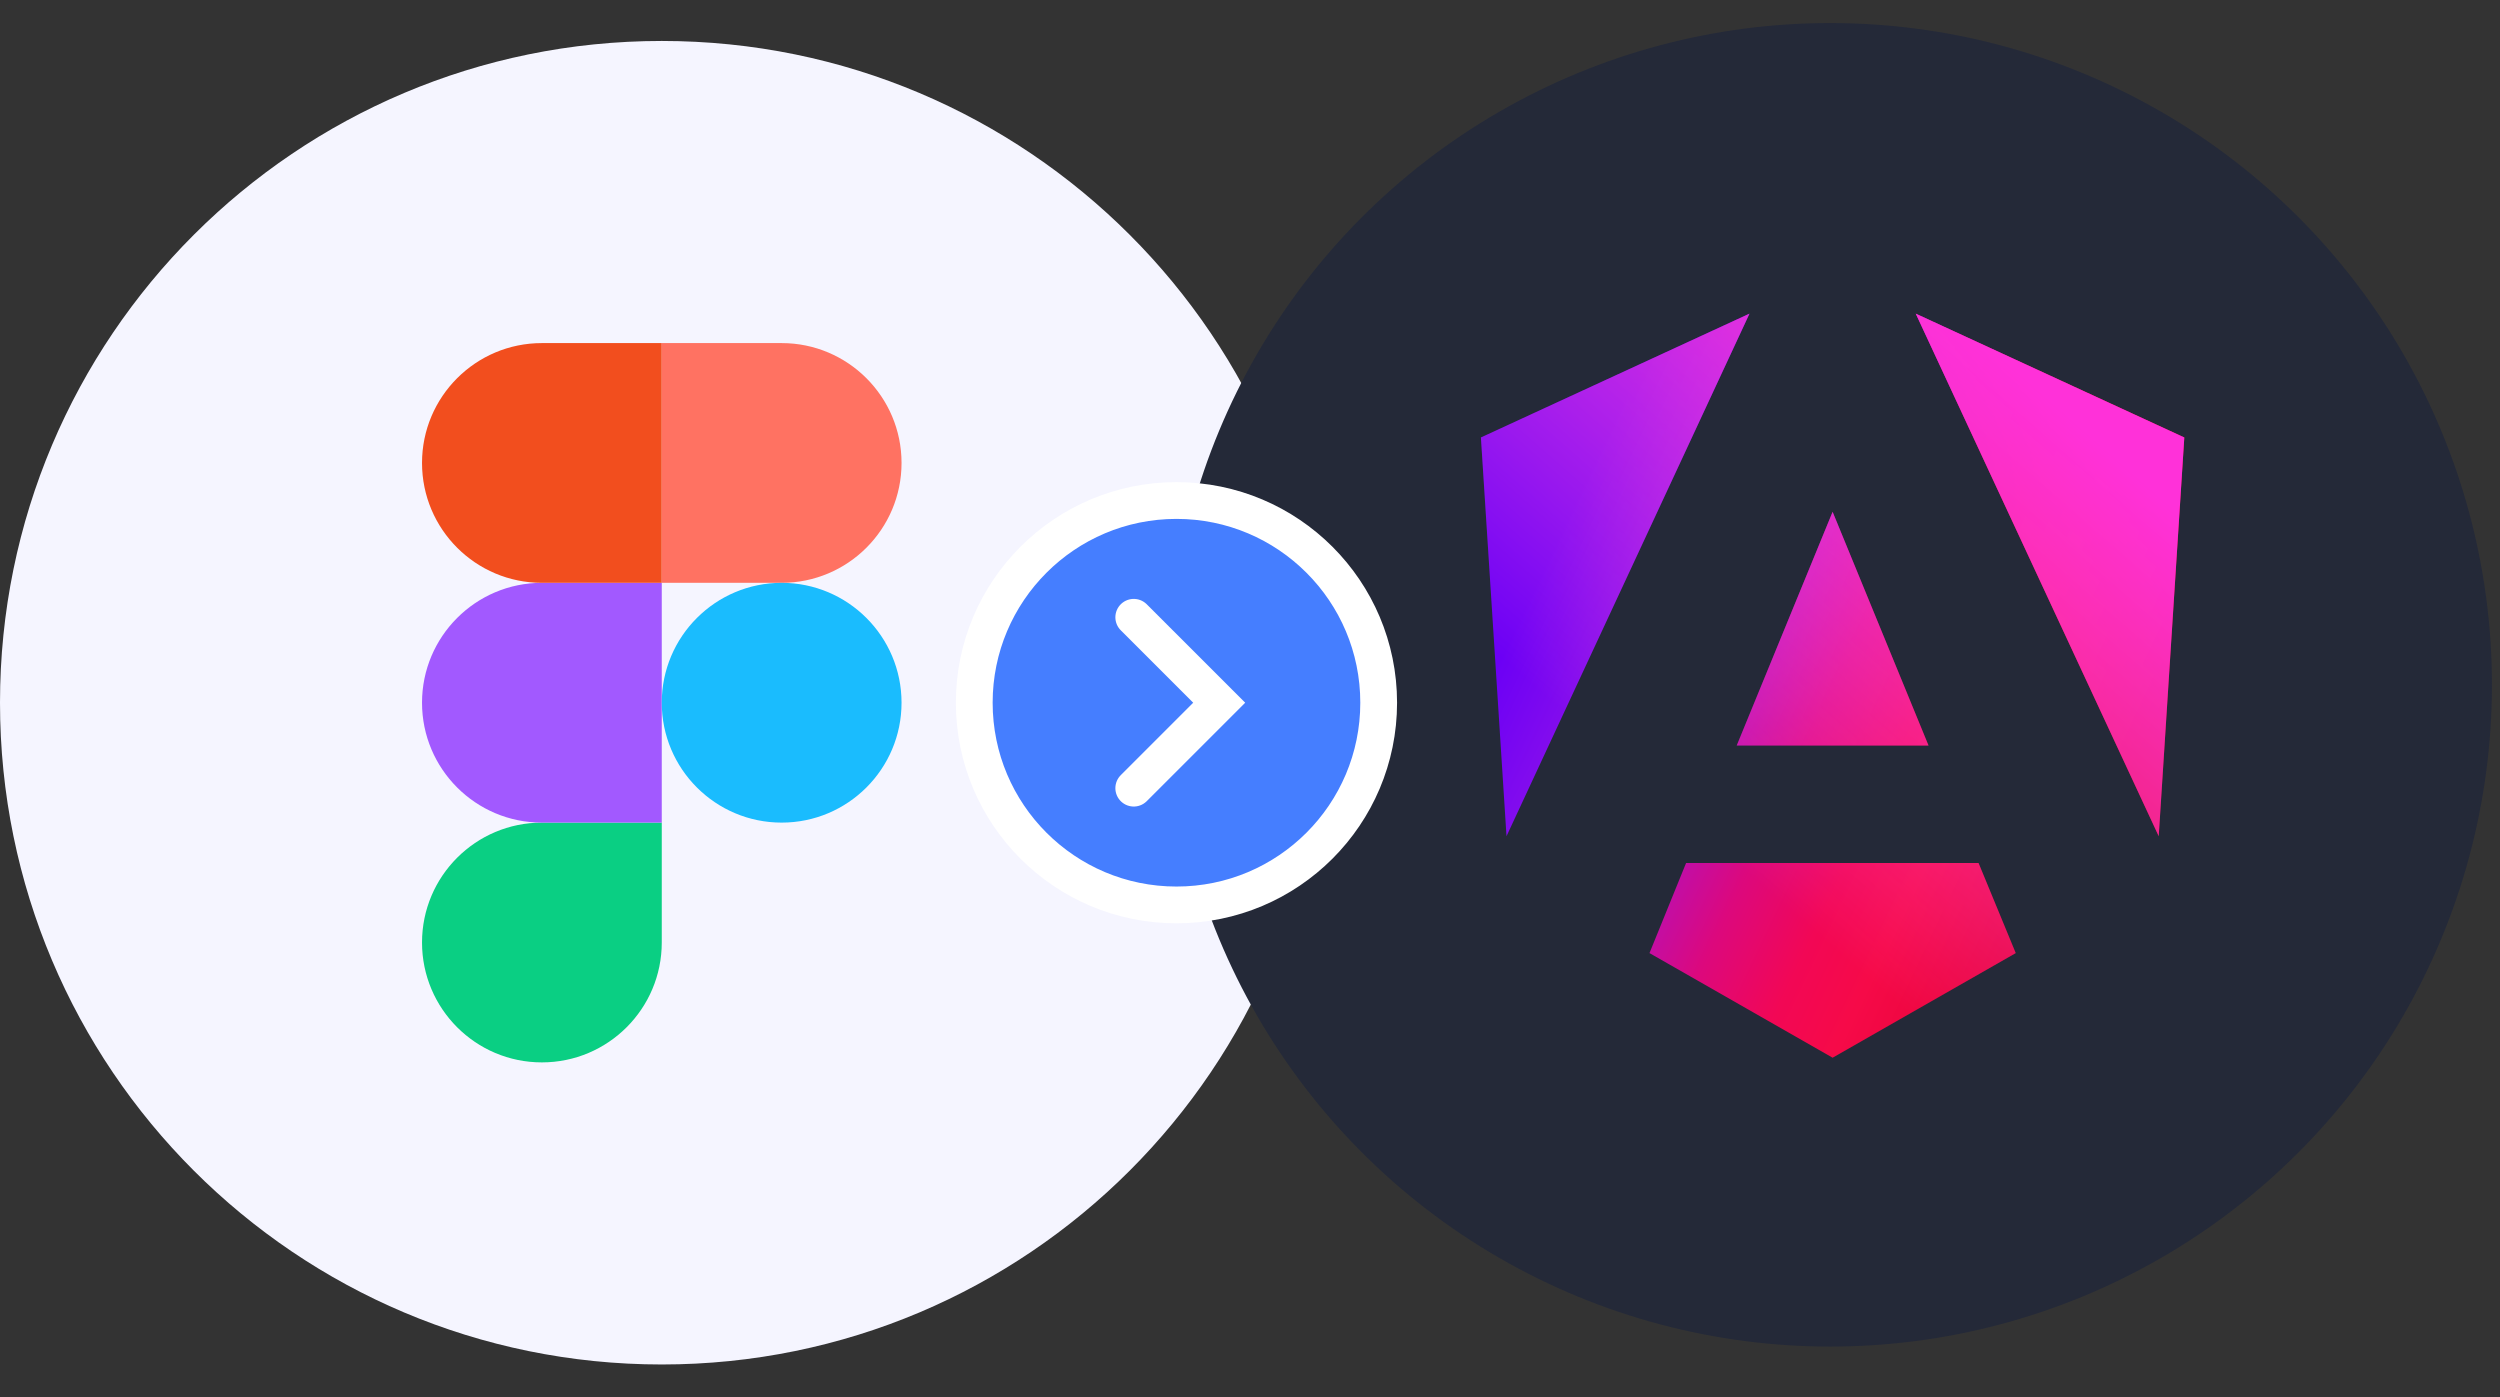
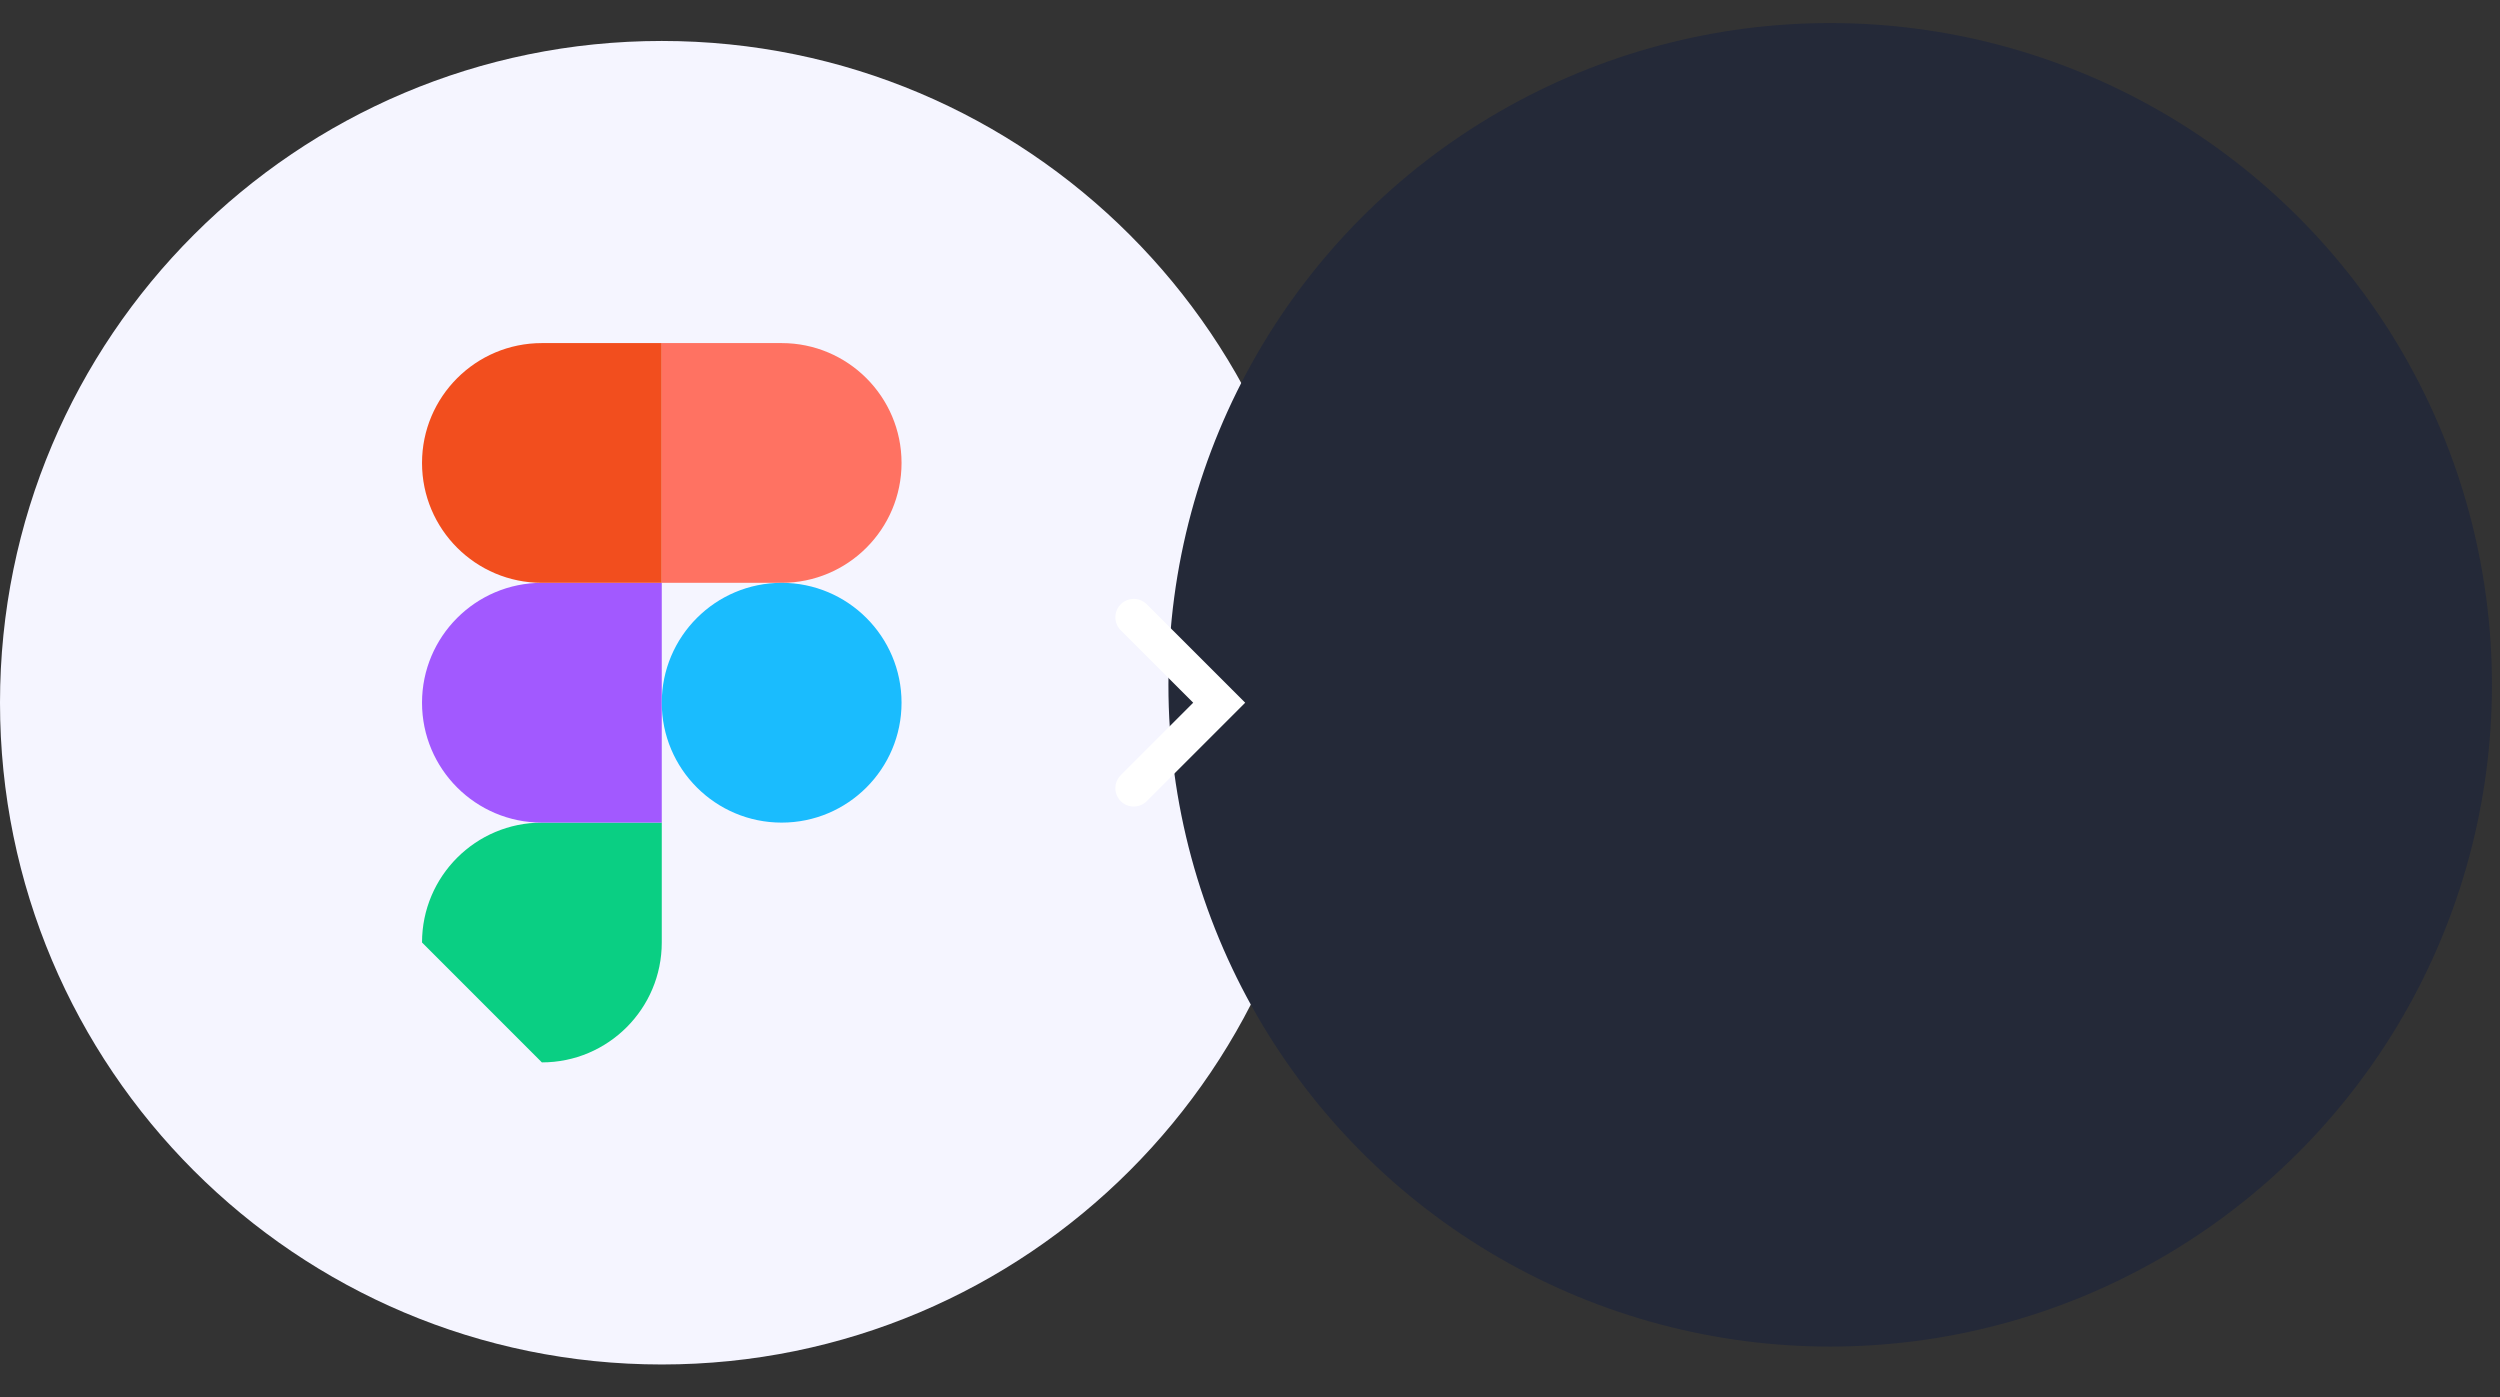
<svg xmlns="http://www.w3.org/2000/svg" width="68" height="38" viewBox="0 0 68 38" fill="none">
  <rect x="0" y="0" width="68" height="38" fill="#333333" stroke="none" />
  <path d="M36 19.114C36 9.173 27.941 1.114 18 1.114C8.059 1.114 0 9.173 0 19.114C0 29.055 8.059 37.114 18 37.114C27.941 37.114 36 29.055 36 19.114Z" fill="#F5F5FF" />
-   <path d="M14.739 28.897C16.539 28.897 18 27.436 18 25.636V22.375H14.739C12.939 22.375 11.479 23.836 11.479 25.636C11.479 27.436 12.939 28.897 14.739 28.897Z" fill="#0ACF83" />
+   <path d="M14.739 28.897C16.539 28.897 18 27.436 18 25.636V22.375H14.739C12.939 22.375 11.479 23.836 11.479 25.636Z" fill="#0ACF83" />
  <path d="M11.479 19.114C11.479 17.314 12.939 15.853 14.739 15.853H18V22.375H14.739C12.939 22.375 11.479 20.914 11.479 19.114Z" fill="#A259FF" />
  <path d="M11.479 12.592C11.479 10.793 12.939 9.332 14.739 9.332H18V15.853H14.739C12.939 15.853 11.479 14.393 11.479 12.592Z" fill="#F24E1E" />
  <path d="M18 9.332H21.261C23.061 9.332 24.522 10.793 24.522 12.592C24.522 14.393 23.061 15.853 21.261 15.853H18V9.332Z" fill="#FF7262" />
  <path d="M24.522 19.114C24.522 20.914 23.061 22.375 21.261 22.375C19.461 22.375 18 20.914 18 19.114C18 17.314 19.461 15.853 21.261 15.853C23.061 15.853 24.522 17.314 24.522 19.114Z" fill="#1ABCFE" />
  <circle cx="49.781" cy="18.627" r="18" fill="#242938" />
  <g clip-path="url(#clip0_6117_198038)">
-     <path d="M40.281 11.899L40.977 22.745L47.586 8.531L40.281 11.899ZM44.866 25.924L49.847 28.77L54.828 25.924L53.816 23.473H45.862L44.866 25.924ZM49.847 13.922L47.238 20.279H52.456L49.847 13.922ZM58.717 22.745L59.413 11.899L52.108 8.531L58.717 22.745Z" fill="url(#paint0_linear_6117_198038)" />
-     <path d="M40.281 11.899L40.977 22.745L47.586 8.531L40.281 11.899ZM44.866 25.924L49.847 28.77L54.828 25.924L53.816 23.473H45.862L44.866 25.924ZM49.847 13.922L47.238 20.279H52.456L49.847 13.922ZM58.717 22.745L59.413 11.899L52.108 8.531L58.717 22.745Z" fill="url(#paint1_linear_6117_198038)" />
-   </g>
-   <path d="M32 24.614C35.038 24.614 37.5 22.152 37.5 19.114C37.5 16.077 35.038 13.614 32 13.614C28.962 13.614 26.5 16.077 26.5 19.114C26.5 22.152 28.962 24.614 32 24.614Z" fill="#457EFF" stroke="white" />
+     </g>
  <path d="M30.838 16.79L33.162 19.114L30.838 21.438" stroke="white" stroke-linecap="round" />
  <defs>
    <linearGradient id="paint0_linear_6117_198038" x1="57.642" y1="21.77" x2="42.418" y2="14.535" gradientUnits="userSpaceOnUse">
      <stop stop-color="#E40035" />
      <stop offset="0.24" stop-color="#F60A48" />
      <stop offset="0.352" stop-color="#F20755" />
      <stop offset="0.494" stop-color="#DC087D" />
      <stop offset="0.745" stop-color="#9717E7" />
      <stop offset="1" stop-color="#6C00F5" />
    </linearGradient>
    <linearGradient id="paint1_linear_6117_198038" x1="55.423" y1="10.575" x2="45.461" y2="21.94" gradientUnits="userSpaceOnUse">
      <stop stop-color="#FF31D9" />
      <stop offset="1" stop-color="#FF5BE1" stop-opacity="0" />
    </linearGradient>
    <clipPath id="clip0_6117_198038">
-       <rect width="20.239" height="20.239" fill="white" transform="matrix(-1 0 0 1 59.967 8.531)" />
-     </clipPath>
+       </clipPath>
  </defs>
</svg>